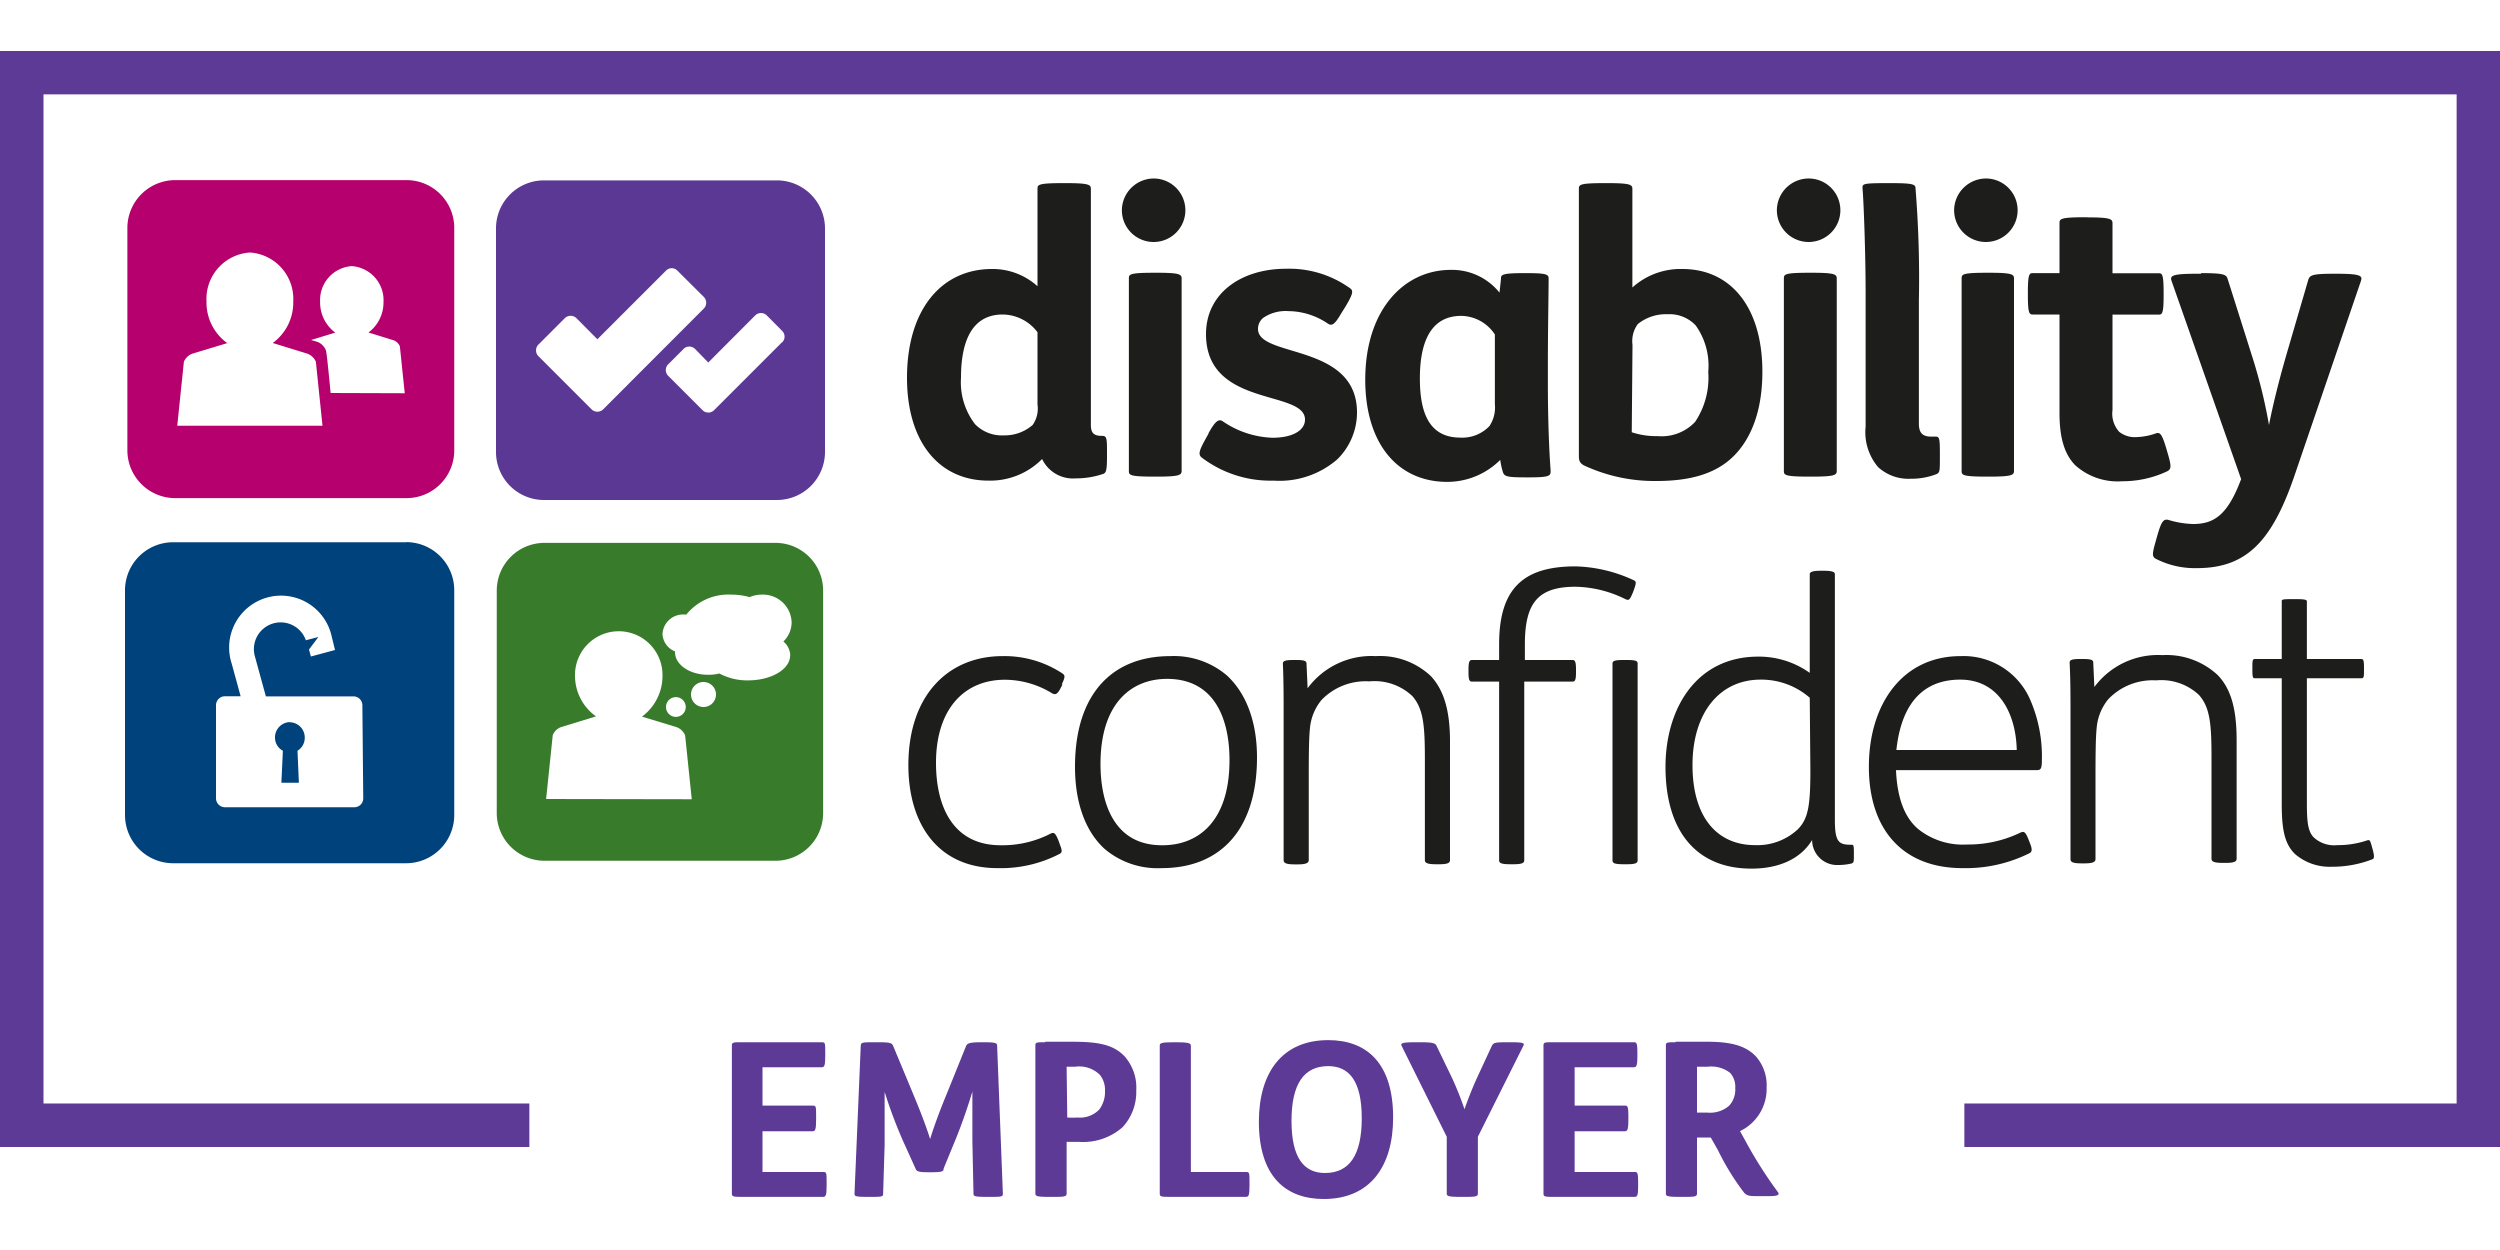
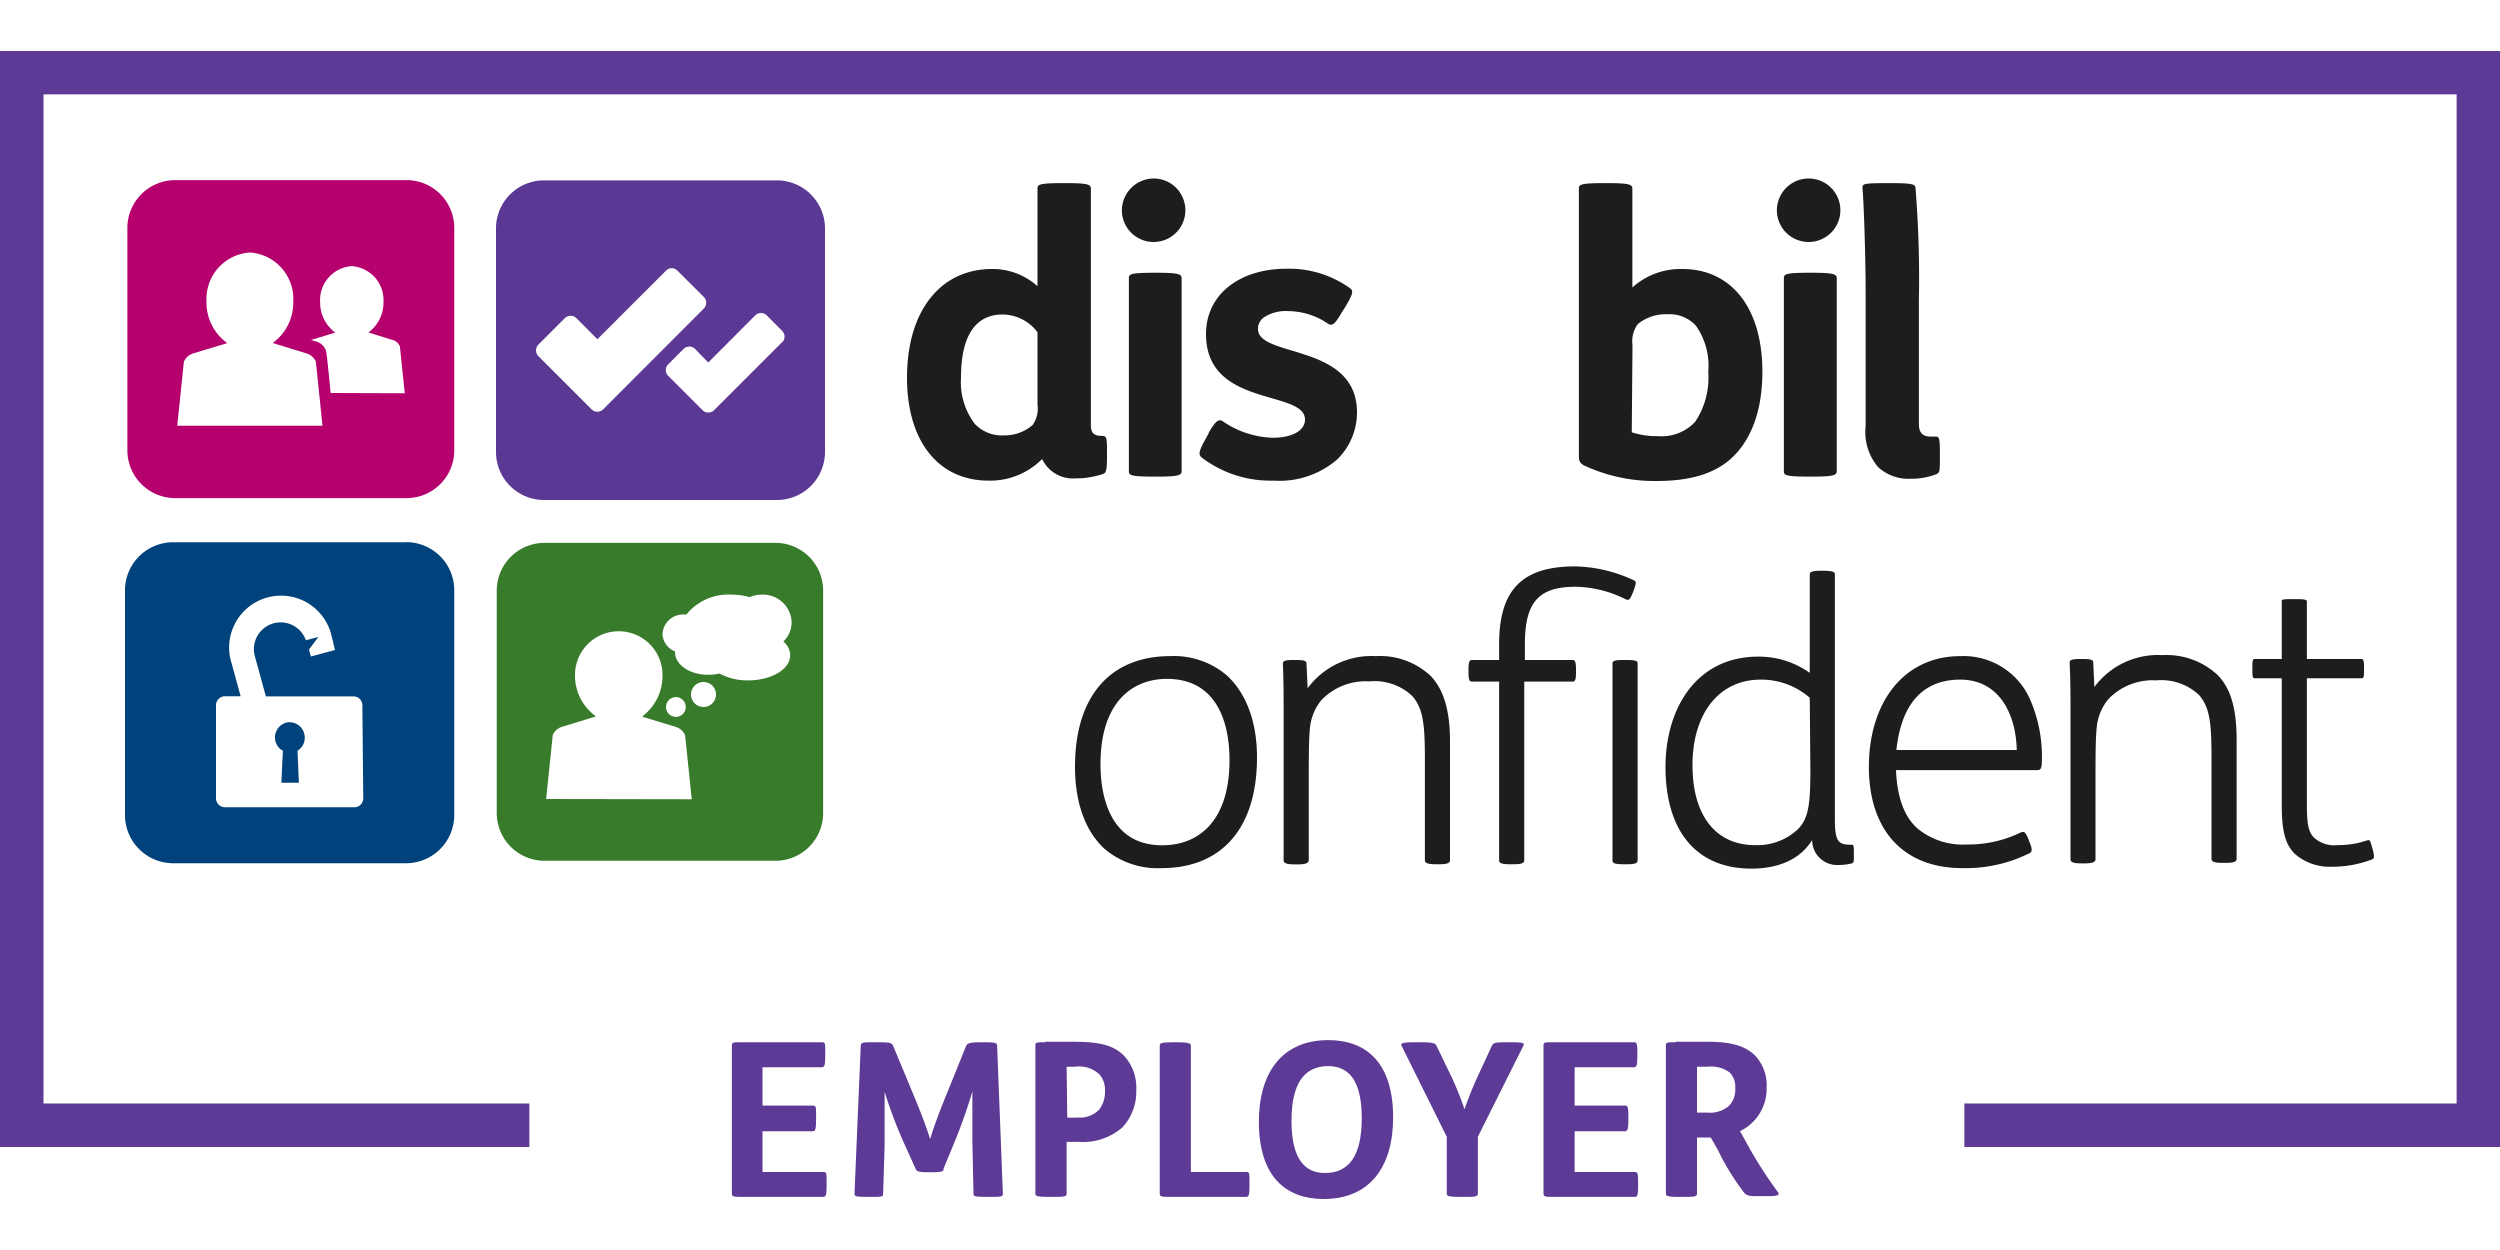
<svg xmlns="http://www.w3.org/2000/svg" viewBox="0 0 200 100">
  <defs>
    <clipPath id="clip-path">
      <rect x="9.98" y="14.3" width="179.92" height="55.15" style="fill:none" />
    </clipPath>
  </defs>
  <title>Disability Confident Employer</title>
  <polyline points="42.35 88.28 3.48 88.28 3.48 7.55 196.53 7.55 196.53 88.28 157.15 88.28 157.15 91.76 200 91.76 200 4.08 0 4.08 0 91.76 42.35 91.76 42.35 88.28" style="fill:#5c3a95" />
  <path d="M59.32,83.38c-.66,0-.77,0-.77.26V95.49c0,.23.11.26.77.26h6.52c.22,0,.29-.1.29-.94v-.14c0-.88,0-.91-.29-.91H61V90.5h4c.22,0,.29-.11.29-1v-.14c0-.87,0-.91-.29-.91H61V85.38h4.73c.22,0,.29-.11.29-.95v-.14c0-.87,0-.91-.29-.91H59.32" style="fill:#5c3a95" />
  <path d="M70,83.38c-1,0-1.12,0-1.14.28l-.5,11.83c0,.21.06.26,1.1.26h.11c.93,0,1.08,0,1.08-.24l.12-3.91c0-1.45,0-3.2,0-4.25a38,38,0,0,0,1.47,3.92l1,2.21c.08.21.17.3,1.06.3h.19c.9,0,1-.07,1-.3l.93-2.26c.55-1.33,1.11-3,1.37-3.9,0,1,0,2.56,0,3.93l.09,4.26c0,.19.12.24,1.1.24h.13c1,0,1.12,0,1.12-.26l-.46-11.83c0-.23-.14-.28-1.14-.28h-.13c-1,0-1.12.11-1.21.29l-1.59,3.94c-.54,1.29-1.09,2.82-1.29,3.52-.19-.63-.6-1.8-1.34-3.57l-1.62-3.89c-.1-.24-.27-.29-1.22-.29H70" style="fill:#5c3a95" />
  <path d="M83.61,83.38c-.67,0-.78,0-.78.26V95.49c0,.21.18.26,1.14.26h.19c.91,0,1.17,0,1.17-.26V91.35c.25,0,.61,0,1,0a4.77,4.77,0,0,0,3.47-1.17,4.13,4.13,0,0,0,1.1-2.94,3.78,3.78,0,0,0-.93-2.73c-.94-1-2.27-1.17-4.24-1.17H83.61m1.72,2H86A2.34,2.34,0,0,1,88,86a1.93,1.93,0,0,1,.4,1.27,2.35,2.35,0,0,1-.45,1.48,2.12,2.12,0,0,1-1.75.65,5.47,5.47,0,0,1-.82,0Z" style="fill:#5c3a95" />
  <path d="M93.91,83.38c-1,0-1.13.07-1.13.26V95.49c0,.23.1.26.77.26h6.12c.22,0,.29-.1.29-.94v-.14c0-.88,0-.91-.29-.91h-4.4V83.64c0-.19-.26-.26-1.17-.26h-.19" style="fill:#5c3a95" />
  <path d="M106.26,85.29c1.68,0,2.68,1.2,2.68,4.17s-1,4.38-2.94,4.38c-1.68,0-2.68-1.2-2.68-4.17s1-4.38,2.94-4.38m0-2.08c-3.67,0-5.55,2.58-5.55,6.53,0,4.36,2.13,6.18,5.19,6.18,3.68,0,5.55-2.57,5.55-6.52,0-4.37-2.13-6.19-5.19-6.19" style="fill:#5c3a95" />
  <path d="M113.21,83.38c-1.06,0-1.18.09-1.08.29l3.61,7.27v4.55c0,.21.17.26,1.13.26h.19c.91,0,1.17,0,1.17-.26V90.94l3.64-7.28c.11-.21,0-.28-1-.28h-.37c-1,0-1,.07-1.14.26l-1.2,2.59c-.41.9-.79,1.89-1,2.51a25.63,25.63,0,0,0-1-2.51l-1.24-2.57c-.1-.21-.33-.28-1.27-.28h-.4m11,0c-.67,0-.77,0-.77.26V95.49c0,.23.1.26.77.26h6.51c.23,0,.29-.1.29-.94v-.14c0-.88-.05-.91-.29-.91h-4.79V90.5h4c.23,0,.3-.11.3-1v-.14c0-.87-.06-.91-.3-.91h-4V85.38h4.72c.23,0,.3-.11.3-.95v-.14c0-.87-.06-.91-.3-.91Z" style="fill:#5c3a95" />
  <path d="M134.05,83.38c-.67,0-.78,0-.78.26V95.49c0,.21.17.26,1.14.26h.18c.92,0,1.17,0,1.17-.26V91h1.1l.57,1a20,20,0,0,0,2.11,3.43c.24.25.48.26,1.07.26h.94c.74,0,.83-.13.67-.34a34.32,34.32,0,0,1-2.62-4.14l-.4-.72A3.75,3.75,0,0,0,141.33,87a3.48,3.48,0,0,0-.86-2.49c-.89-.93-2.18-1.19-4.12-1.17h-2.3m1.71,2h.83a2.47,2.47,0,0,1,1.82.49,1.65,1.65,0,0,1,.41,1.21,1.92,1.92,0,0,1-.48,1.41,2.33,2.33,0,0,1-1.73.56h-.85Z" style="fill:#5c3a95" />
  <path d="M32.54,14.41H14a3.83,3.83,0,0,0-3.81,3.81V36A3.83,3.83,0,0,0,14,39.85h18.5A3.82,3.82,0,0,0,36.34,36V18.22a3.82,3.82,0,0,0-3.8-3.81M14.18,34.06l.53-5.12a1.19,1.19,0,0,1,.69-.65l2.78-.84a4,4,0,0,1-1.66-3.33A3.72,3.72,0,0,1,20,20.2a3.72,3.72,0,0,1,3.46,3.92,4,4,0,0,1-1.64,3.32l2.76.85a1.19,1.19,0,0,1,.69.65l.53,5.12Zm12.27-2.62C26.31,30,26.12,28,26.06,28a1.2,1.2,0,0,0-.69-.66l-.49-.14,1.94-.59a3,3,0,0,1-1.21-2.44,2.72,2.72,0,0,1,2.53-2.88,2.73,2.73,0,0,1,2.54,2.88,3,3,0,0,1-1.2,2.43l2,.62a.87.87,0,0,1,.51.49l.39,3.75Z" style="fill:#b5006d" />
  <path d="M62.13,14.43H43.51a3.84,3.84,0,0,0-3.83,3.83V36.2A3.84,3.84,0,0,0,43.51,40H62.13A3.85,3.85,0,0,0,66,36.2V18.26a3.85,3.85,0,0,0-3.84-3.83M48.25,32.75a.66.66,0,0,1-.92,0l-4.26-4.26a.66.66,0,0,1,0-.92l2.12-2.12a.66.66,0,0,1,.92,0l1.68,1.69,5.49-5.49a.63.63,0,0,1,.91,0l2.12,2.11a.66.66,0,0,1,0,.92Zm14.32-5.38-4.21,4.21h0l-1.24,1.24a.65.65,0,0,1-.91,0l-2.76-2.76a.65.65,0,0,1,0-.91l1.24-1.24a.65.65,0,0,1,.91,0L56.66,29l3.76-3.77a.66.66,0,0,1,.92,0l1.23,1.24a.64.64,0,0,1,0,.92" style="fill:#5c3895" />
  <path d="M85.27,14.65c1.82,0,2,.12,2,.46V34c0,.68.28.87.89.87.37,0,.4.15.4,1.27v.34c0,1.08-.06,1.32-.27,1.42a6.74,6.74,0,0,1-2.23.37,2.73,2.73,0,0,1-2.69-1.55,5.84,5.84,0,0,1-4.29,1.73c-4,0-6.52-3.15-6.52-8.22,0-5.46,2.75-8.71,6.8-8.71A5.35,5.35,0,0,1,83,22.9V15.11c0-.34.06-.46,2.07-.46h.16M83,26.58a3.53,3.53,0,0,0-2.78-1.42c-2.25,0-3.34,1.79-3.34,5.06A5.5,5.5,0,0,0,78,33.93a3,3,0,0,0,2.31.9A3.41,3.41,0,0,0,82.61,34,2.28,2.28,0,0,0,83,32.36Z" style="fill:#1d1d1b" />
  <g style="clip-path:url(#clip-path)">
    <path d="M92.34,14.28a2.54,2.54,0,1,1-2.59,2.53,2.56,2.56,0,0,1,2.59-2.53m.19,7.54c1.82,0,2,.12,2,.46V37.67c0,.34-.19.46-2,.46h-.16c-2,0-2.06-.12-2.06-.46V22.28c0-.34.06-.46,2.06-.46Z" style="fill:#1d1d1b" />
  </g>
  <path d="M96.66,34.69c.52-.93.8-1.21,1.14-1a7.45,7.45,0,0,0,4,1.33c1.64,0,2.6-.61,2.6-1.45,0-2.42-7.92-.93-7.92-6.84,0-3.25,2.79-5.23,6.41-5.23a8.34,8.34,0,0,1,5.1,1.55c.31.21.25.46-.37,1.51l-.28.44c-.55.95-.77,1.11-1.11.89a5.68,5.68,0,0,0-3.16-1,3.18,3.18,0,0,0-2,.53,1.13,1.13,0,0,0-.43.9c0,2.32,7.92,1.11,7.92,6.68a5.26,5.26,0,0,1-1.58,3.75,7.06,7.06,0,0,1-5.1,1.7,9.09,9.09,0,0,1-5.76-1.86c-.25-.22-.22-.49.28-1.39l.31-.56" style="fill:#1d1d1b" />
-   <path d="M120.08,22.25c0-.28.16-.4,1.83-.4h.19c1.57,0,1.79.09,1.79.43,0,1-.06,4.15-.06,6.69v1.88c0,2.42.09,5.11.22,6.78,0,.43,0,.56-1.77.56h-.15c-1.52,0-1.77-.06-1.89-.4a5.72,5.72,0,0,1-.22-1,6,6,0,0,1-4.24,1.76c-4,0-6.56-3.1-6.56-8.17,0-5.63,3.13-8.79,6.84-8.79a4.87,4.87,0,0,1,3.9,1.82l.12-1.11m-.49,4.46a3.27,3.27,0,0,0-2.69-1.49c-2.26,0-3.31,1.8-3.31,5,0,2.76.74,4.74,3.25,4.74a3,3,0,0,0,2.32-.93,2.67,2.67,0,0,0,.43-1.73Z" style="fill:#1d1d1b" />
  <path d="M128.59,14.65c1.82,0,2,.12,2,.46V23a5.75,5.75,0,0,1,4-1.48c3.9,0,6.4,3.09,6.4,8.22,0,3-.83,5.28-2.29,6.74s-3.58,2-6.18,2a13.37,13.37,0,0,1-5.83-1.26c-.35-.22-.38-.4-.38-.81V15.11c0-.34.06-.46,2.07-.46h.16m2,19.93a6.2,6.2,0,0,0,2.07.31,3.68,3.68,0,0,0,3-1.14,6.35,6.35,0,0,0,1.05-4,5.54,5.54,0,0,0-1-3.71,2.86,2.86,0,0,0-2.25-.9,3.57,3.57,0,0,0-2.38.78,2.29,2.29,0,0,0-.43,1.67Z" style="fill:#1d1d1b" />
  <g style="clip-path:url(#clip-path)">
    <path d="M144.75,14.28a2.54,2.54,0,1,1-2.6,2.53,2.55,2.55,0,0,1,2.6-2.53m.19,7.54c1.82,0,2,.12,2,.46V37.67c0,.34-.18.46-2,.46h-.16c-2,0-2.07-.12-2.07-.46V22.28c0-.34.06-.46,2.07-.46Z" style="fill:#1d1d1b" />
  </g>
  <path d="M151.24,14.65c1.76,0,2,.09,2,.4a89.85,89.85,0,0,1,.27,9v9.83c0,.71.25,1.05,1,1.05h.37c.28,0,.31.22.31,1.36v.28c0,1.11,0,1.23-.27,1.36a5.56,5.56,0,0,1-2.07.37,3.58,3.58,0,0,1-2.6-.93,4.31,4.31,0,0,1-1-3.24V23.39c0-2.93-.15-7.23-.25-8.34,0-.34,0-.4,2-.4h.16" style="fill:#1d1d1b" />
  <g style="clip-path:url(#clip-path)">
-     <path d="M158.93,14.28a2.54,2.54,0,1,1-2.6,2.53,2.56,2.56,0,0,1,2.6-2.53m.19,7.54c1.82,0,2,.12,2,.46V37.67c0,.34-.18.46-2,.46H159c-2,0-2.07-.12-2.07-.46V22.28c0-.34.06-.46,2.07-.46Z" style="fill:#1d1d1b" />
-   </g>
-   <path d="M167,17.39c1.83,0,2,.13,2,.47v4h3.69c.28,0,.4.06.4,1.55v.21c0,1.49-.12,1.55-.4,1.55H169V32.8a2.17,2.17,0,0,0,.53,1.74,2,2,0,0,0,1.36.43,5.14,5.14,0,0,0,1.61-.31c.31-.09.47.09.81,1.24l.09.31c.34,1.14.31,1.33-.06,1.51a8.36,8.36,0,0,1-3.56.78,5.08,5.08,0,0,1-3.75-1.27c-.86-.87-1.27-2.17-1.27-4.18V25.16h-2.13c-.28,0-.4-.06-.4-1.55V23.4c0-1.49.12-1.55.4-1.55h2.13v-4c0-.34.07-.47,2.08-.47H167" style="fill:#1d1d1b" />
-   <path d="M176.1,21.85c1.83,0,2,.12,2.11.46l1.92,6.07A41.79,41.79,0,0,1,181.52,34c.31-1.61.8-3.56,1.36-5.51l1.79-6.13c.13-.34.31-.46,2-.46H187c1.88,0,2,.18,1.88.56l-5.29,15.5c-1.79,5.26-3.81,7.49-7.83,7.49a6.85,6.85,0,0,1-3.34-.77c-.28-.19-.22-.47.06-1.46l.12-.43c.31-1.05.47-1.33.93-1.18a7.35,7.35,0,0,0,1.92.31c1.67,0,2.76-.71,3.84-3.59l-5.57-15.87c-.12-.38,0-.56,1.95-.56h.4" style="fill:#1d1d1b" />
-   <path d="M85,54.75l-.12.24c-.28.56-.44.62-.72.47a7.25,7.25,0,0,0-3.77-1.08c-3.28,0-5.51,2.38-5.51,6.65,0,3.5,1.36,6.59,5.17,6.59a8.42,8.42,0,0,0,4-.93c.28-.15.4,0,.62.53l.12.34c.19.49.19.62,0,.74a10.21,10.21,0,0,1-5,1.15c-4.8,0-7.12-3.59-7.12-8.23,0-5.67,3.25-8.73,7.52-8.73A8.41,8.41,0,0,1,85,53.88c.22.16.22.28-.06.87" style="fill:#1d1d1b" />
+     </g>
  <path d="M88.39,67.93C86.88,66.57,86,64.31,86,61.34c0-5.85,3-8.85,7.61-8.85A6.54,6.54,0,0,1,98.11,54c1.52,1.37,2.45,3.63,2.45,6.59,0,5.86-3,8.86-7.62,8.86a6.56,6.56,0,0,1-4.55-1.52M93,67.62c2.85,0,5.36-1.89,5.36-6.81,0-3.12-1.08-6.5-5-6.5-2.82,0-5.32,1.92-5.32,6.81,0,3.13,1.08,6.5,4.91,6.5" style="fill:#1d1d1b" />
  <path d="M104.61,55.06a6.34,6.34,0,0,1,5.45-2.57,5.93,5.93,0,0,1,4.42,1.61c1,1.08,1.52,2.69,1.52,5.2v9.5c0,.22-.15.34-.87.34h-.24c-.75,0-.9-.12-.9-.34V60.69c0-2.69-.13-4-1-5a4.39,4.39,0,0,0-3.44-1.18A4.9,4.9,0,0,0,105.72,56a4.12,4.12,0,0,0-.92,2.22c-.1.9-.1,2.6-.1,4.49v6.1c0,.22-.21.34-.86.34h-.25c-.74,0-.9-.12-.9-.34V57.16c0-1.27,0-2.69-.06-4.08,0-.22.25-.28.84-.28h.21c.62,0,.84.06.84.28l.09,2" style="fill:#1d1d1b" />
  <path d="M121.94,54.53v14.3c0,.22-.22.31-.86.31h-.25c-.71,0-.9-.09-.9-.31V54.53h-2.17c-.21,0-.28-.15-.28-.74v-.22c0-.62.07-.77.28-.77h2.17V51.53c0-4.43,1.92-6.22,6.1-6.22a11.66,11.66,0,0,1,4.67,1.11c.21.09.21.22,0,.8l-.06.16c-.25.59-.31.68-.59.56a9.31,9.31,0,0,0-4-1c-3,0-4.06,1.27-4.06,4.61V52.8h3.81c.21,0,.28.15.28.77v.22c0,.59-.07.74-.28.74h-3.81M129,53.08c0-.22.22-.28.86-.28h.25c.72,0,.9.06.9.28V68.83c0,.22-.18.31-.87.31h-.24c-.75,0-.9-.09-.9-.31Z" style="fill:#1d1d1b" />
  <path d="M148.31,68.24v.12c0,.59,0,.65-.19.72a4.53,4.53,0,0,1-1.05.12,2,2,0,0,1-2.1-2c-.9,1.48-2.6,2.29-4.86,2.29-4.4,0-6.87-3-6.87-8.14,0-4.64,2.44-8.82,7.42-8.82a7,7,0,0,1,4.12,1.3v-7.9c0-.21.37-.27.87-.27h.25c.55,0,.89.06.89.27V65.58c0,1.79.31,2,1.3,2,.19,0,.22,0,.22.65m-3.53-12.41a5.9,5.9,0,0,0-3.93-1.45c-3.31,0-5.45,2.69-5.45,6.84s1.95,6.4,5,6.4a4.74,4.74,0,0,0,3.43-1.27c.84-.86,1-1.92,1-4.76Z" style="fill:#1d1d1b" />
  <path d="M151.68,61.62c.1,2.23.68,3.77,1.77,4.7a5.71,5.71,0,0,0,3.9,1.24,9.59,9.59,0,0,0,4.24-.93c.31-.15.43-.12.68.5l.12.31c.19.46.19.68,0,.8A11.4,11.4,0,0,1,157,69.45c-4.8,0-7.49-3.1-7.49-8.11s2.69-8.85,7.33-8.85a5.81,5.81,0,0,1,5.51,3.34,11.37,11.37,0,0,1,1,5c0,.72-.12.78-.43.78h-11.3M161.34,60c-.06-2.85-1.39-5.63-4.52-5.63-2.66,0-4.67,1.54-5.11,5.63Z" style="fill:#1d1d1b" />
  <path d="M167.52,55A6.34,6.34,0,0,1,173,52.41a6,6,0,0,1,4.42,1.6c1.05,1.09,1.51,2.69,1.51,5.2v9.48c0,.22-.15.34-.87.34h-.24c-.74,0-.9-.12-.9-.34V60.6c0-2.69-.12-4-1-5a4.4,4.4,0,0,0-3.43-1.17,4.9,4.9,0,0,0-3.83,1.51,4.16,4.16,0,0,0-.92,2.23c-.1.89-.1,2.59-.1,4.48v6.08c0,.22-.21.34-.86.34h-.25c-.74,0-.89-.12-.89-.34V57.08c0-1.27,0-2.69-.07-4.08,0-.22.25-.28.84-.28h.21c.62,0,.84.06.84.28l.09,2" style="fill:#1d1d1b" />
  <g style="clip-path:url(#clip-path)">
    <path d="M184.55,54.26v9.92c0,1.48.06,2.32.55,2.81a2.39,2.39,0,0,0,1.89.62,7.19,7.19,0,0,0,2.35-.37c.27-.09.27,0,.43.56l.06.21c.15.59.09.68-.06.74a8.86,8.86,0,0,1-3.25.59,4.24,4.24,0,0,1-2.9-1c-.84-.8-1.08-1.94-1.08-4V54.26h-2.17c-.15,0-.18-.12-.18-.71v-.09c0-.59,0-.74.21-.74h2.14v-4.6c0-.16,0-.19.89-.19h.22c.8,0,.9.06.9.19v4.6h4.35c.19,0,.22.15.22.74v.09c0,.59,0,.71-.22.71h-4.35" style="fill:#1d1d1b" />
  </g>
  <path d="M62.05,43.43H43.55a3.82,3.82,0,0,0-3.81,3.81V65.06a3.82,3.82,0,0,0,3.81,3.8h18.5a3.81,3.81,0,0,0,3.8-3.8V47.24a3.81,3.81,0,0,0-3.8-3.81M43.69,63.92l.53-5.11a1.13,1.13,0,0,1,.69-.65l2.77-.85A4,4,0,0,1,46,54,3.49,3.49,0,1,1,53,54a4.07,4.07,0,0,1-1.64,3.33l2.76.84a1.17,1.17,0,0,1,.69.66l.53,5.11Zm9.59-7.36a.79.79,0,1,1,.79.79.79.79,0,0,1-.79-.79m3,0a1,1,0,1,1,1-1,1,1,0,0,1-1,1m6.93-4.13c0,1.12-1.51,2-3.37,2a4.73,4.73,0,0,1-2.29-.55,3.46,3.46,0,0,1-.87.1C55.21,54,54,53.19,54,52.17v-.06a1.56,1.56,0,0,1-1-1.41,1.65,1.65,0,0,1,1.73-1.54h.18a4.32,4.32,0,0,1,3.58-1.59,5.46,5.46,0,0,1,1.48.2,2.45,2.45,0,0,1,1-.2,2.29,2.29,0,0,1,2.36,2.21,2.14,2.14,0,0,1-.66,1.54,1.51,1.51,0,0,1,.55,1.11" style="fill:#387c2b" />
  <path d="M23.16,57.77A1.22,1.22,0,0,0,22,59a1.19,1.19,0,0,0,.63,1.06l-.12,2.56h1.4l-.11-2.56A1.21,1.21,0,0,0,24.38,59a1.22,1.22,0,0,0-1.22-1.22m9.34-14.4H13.82A3.85,3.85,0,0,0,10,47.21v18a3.86,3.86,0,0,0,3.84,3.85H32.5a3.86,3.86,0,0,0,3.84-3.85v-18a3.85,3.85,0,0,0-3.84-3.84m-3.44,20.5a.71.71,0,0,1-.72.71H18a.72.72,0,0,1-.72-.71V56.41A.72.72,0,0,1,18,55.7h1.25l-.72-2.63h0a4.15,4.15,0,1,1,8-2.18L26.8,52l-1.93.52-.15-.56.75-1-1,.26h0a2.14,2.14,0,0,0-4.07,1.32l.87,3.17h7a.71.71,0,0,1,.72.71Z" style="fill:#00427b" />
</svg>